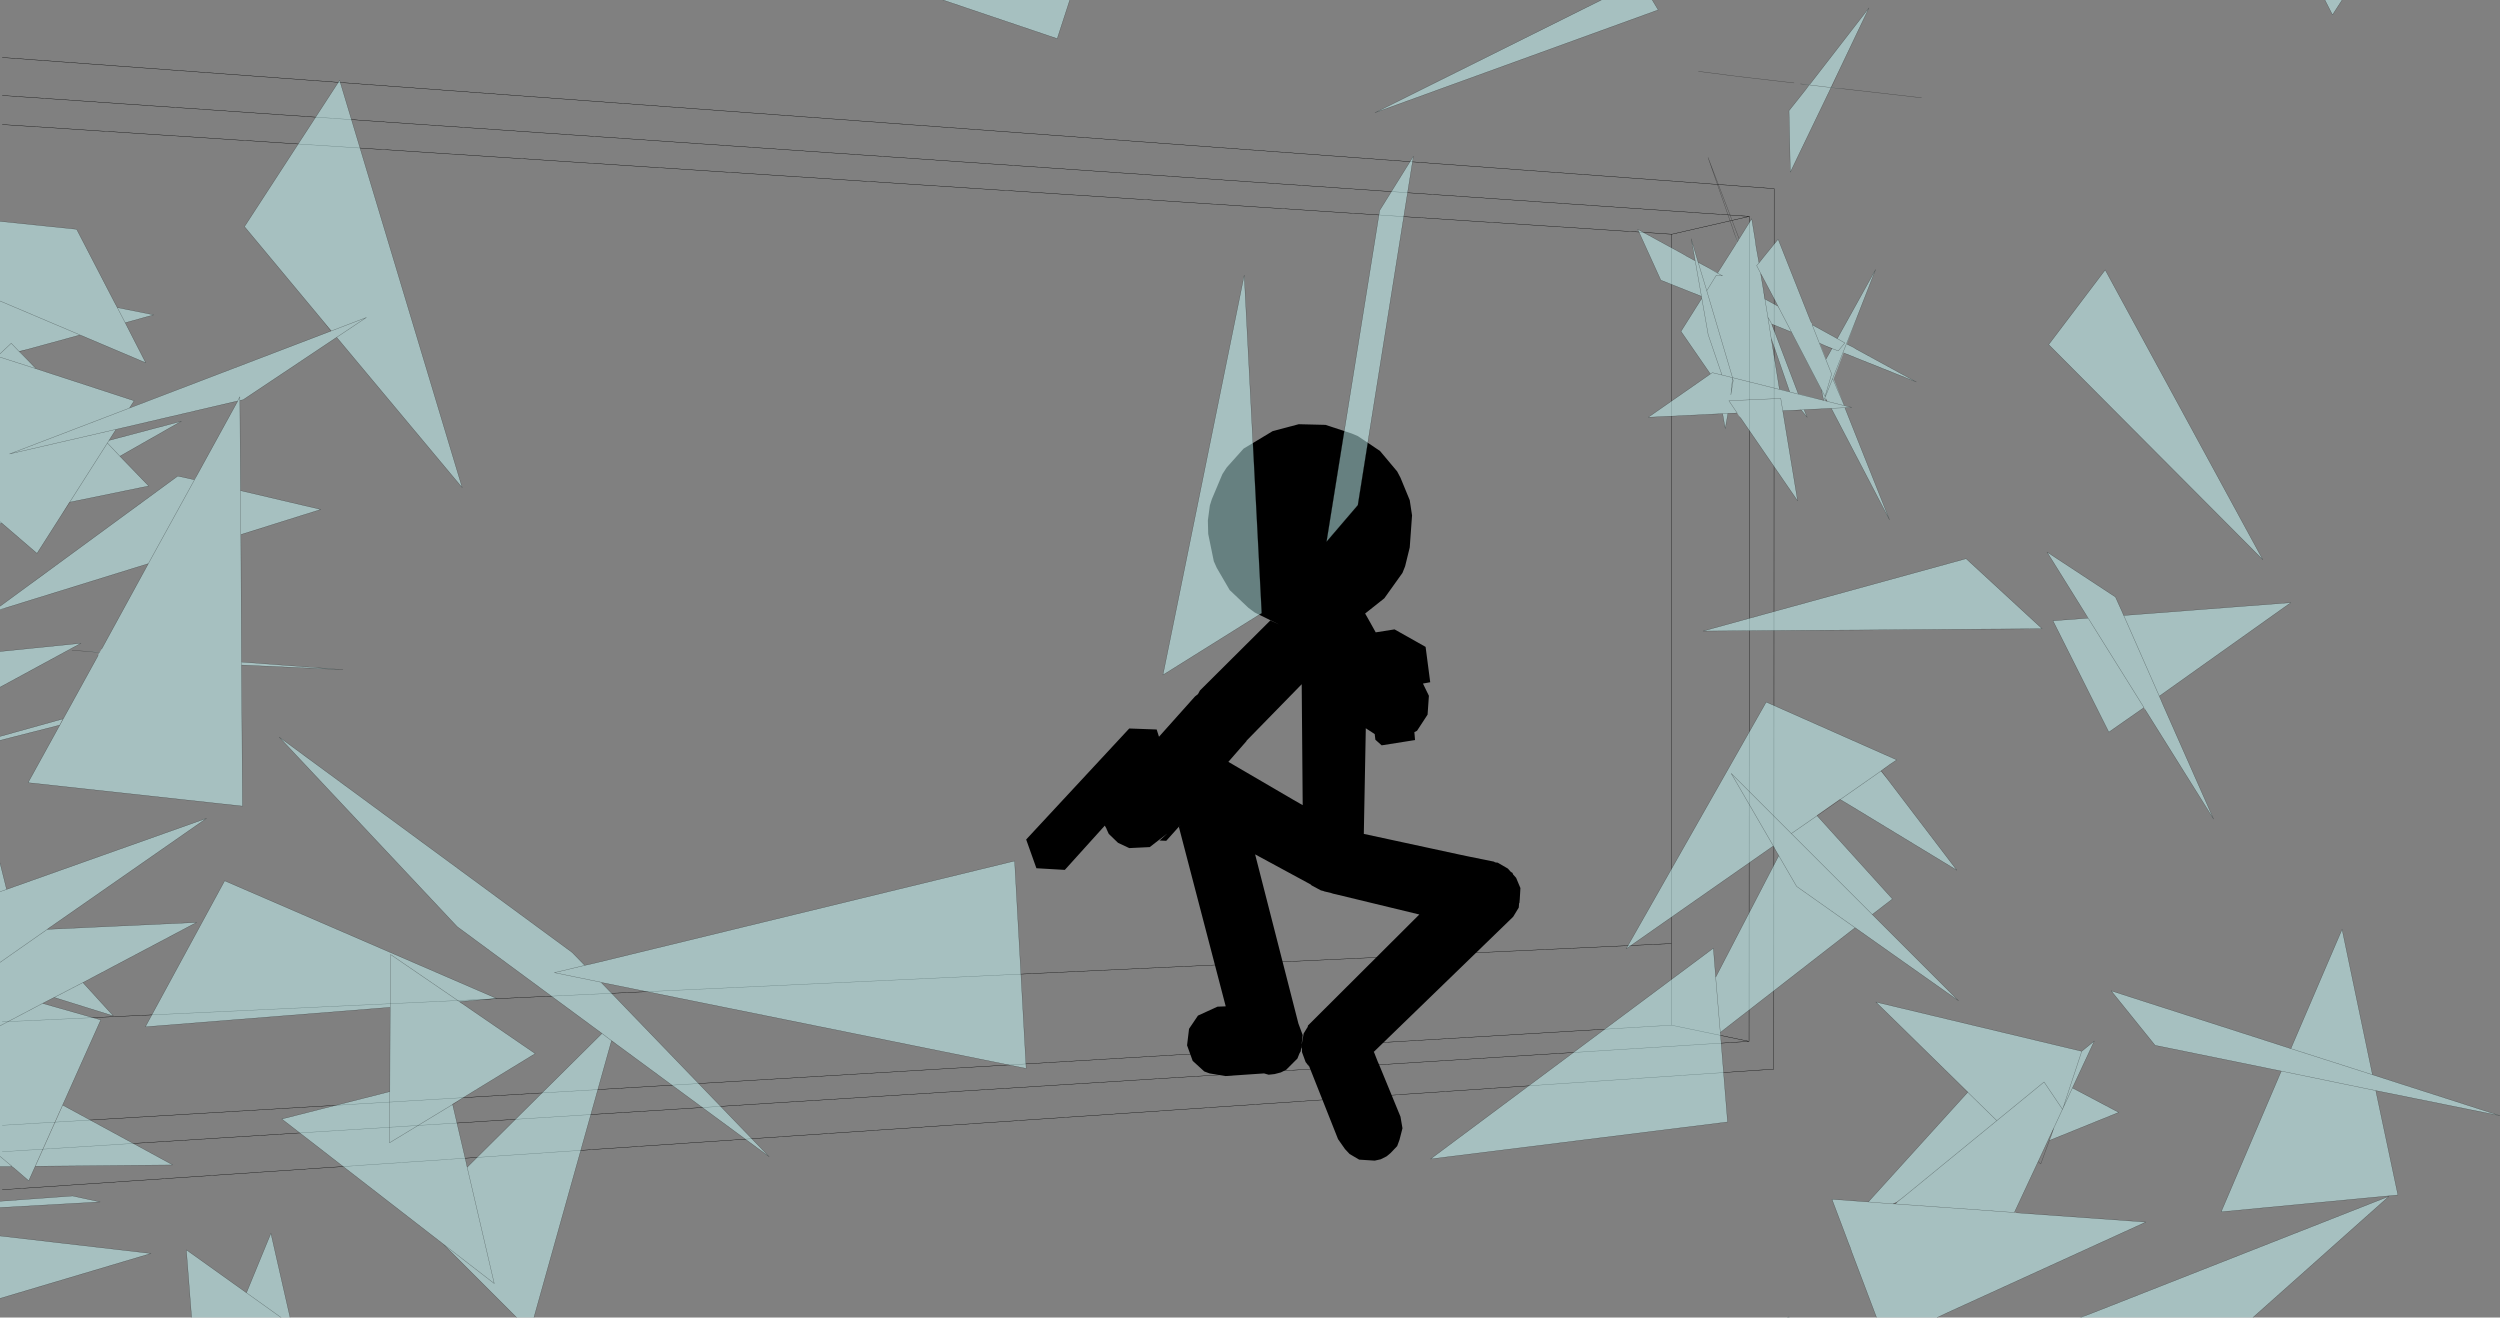
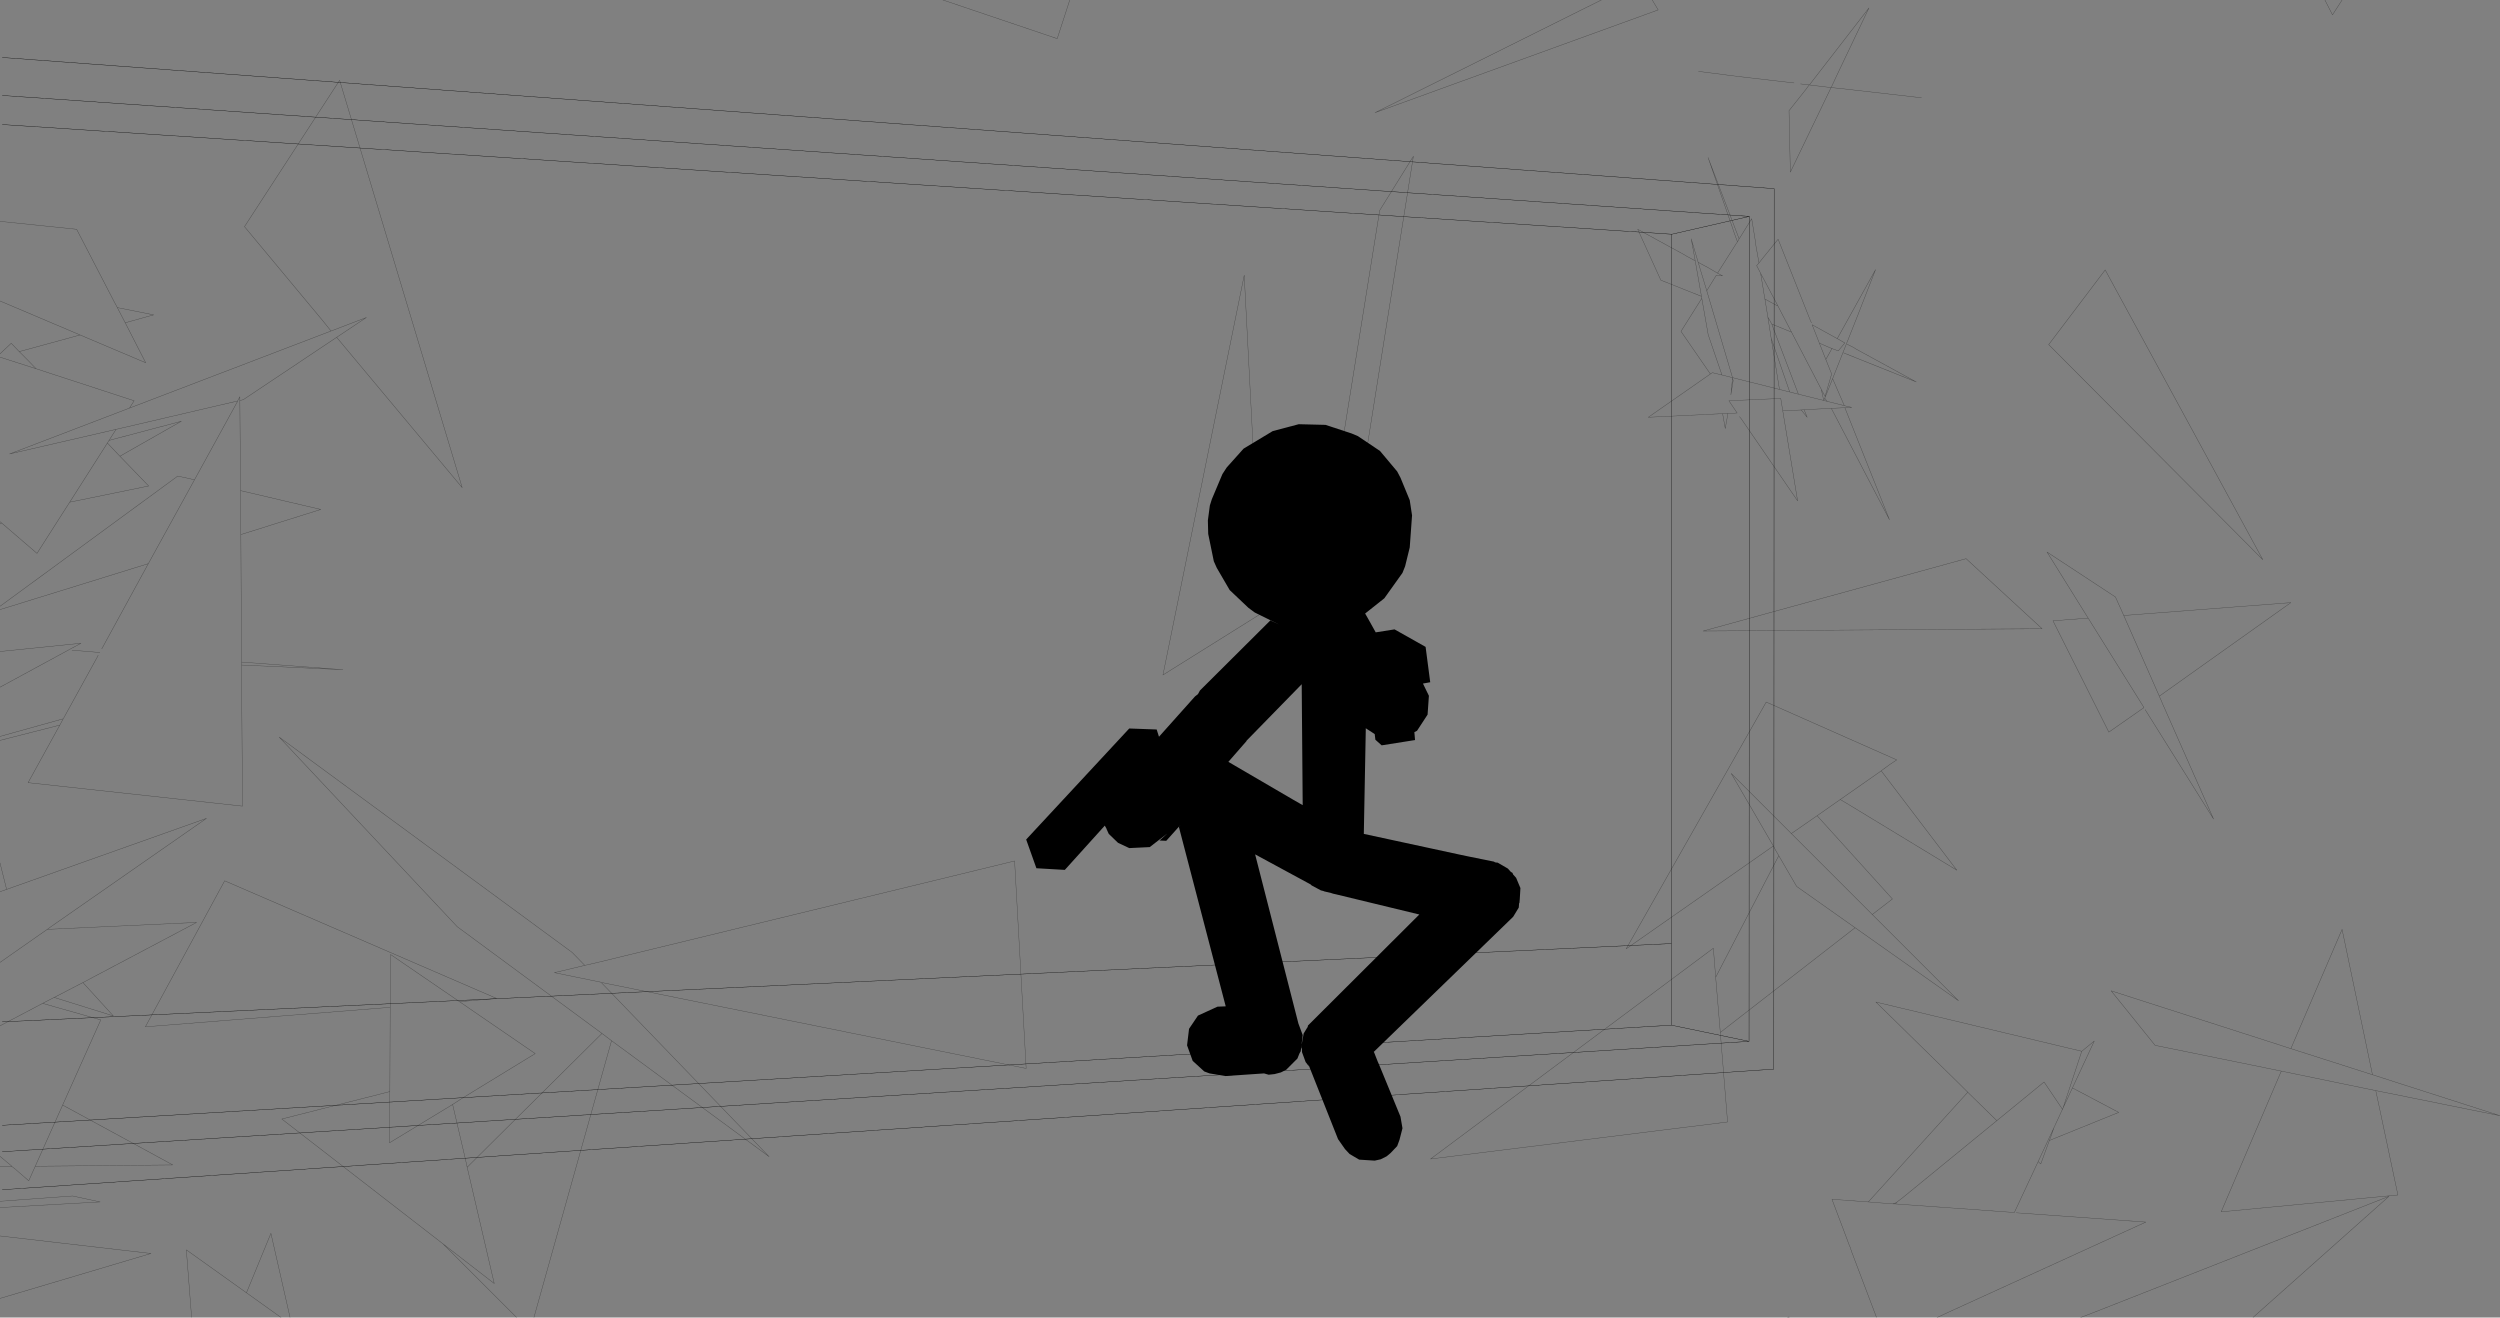
<svg xmlns="http://www.w3.org/2000/svg" height="199.4px" width="378.35px">
  <rect width="100%" height="100%" fill="#808080" stroke="none" />
  <g transform="matrix(1.0, 0.0, 0.0, 1.0, -0.1, -0.45)">
    <path d="M253.1 35.9 L253.05 143.25 253.05 155.6 264.8 158.05 264.85 33.2 253.1 35.9 0.45 19.3 M0.45 9.15 L268.6 29.0 268.55 162.25 0.45 180.5 M264.8 158.05 L0.45 174.75 M0.45 170.75 L253.05 155.6 M253.05 143.25 L0.45 155.1 M0.45 14.9 L264.85 33.2" fill="none" stroke="#000000" stroke-linecap="round" stroke-linejoin="round" stroke-width="0.05" />
    <path d="M200.7 64.75 L204.65 66.05 205.6 66.45 208.95 68.7 211.55 71.8 212.05 72.75 213.45 76.15 213.8 78.45 213.45 83.3 212.75 86.15 212.35 87.15 209.6 91.0 206.7 93.3 206.9 93.65 207.1 94.0 208.3 96.15 211.15 95.7 215.85 98.35 216.55 103.7 215.45 103.9 216.35 105.75 216.15 108.6 214.55 111.05 214.15 111.25 214.25 112.45 209.2 113.25 208.25 112.4 208.15 111.55 207.85 111.35 206.85 110.7 206.8 110.65 206.5 126.65 221.3 129.85 222.5 130.1 226.2 130.85 226.35 130.95 226.65 131.0 226.75 131.0 228.3 131.9 228.75 132.4 229.0 132.55 229.1 132.8 229.55 133.3 230.2 134.85 230.1 136.55 230.05 137.1 230.0 137.15 229.95 137.8 229.1 139.2 208.0 159.65 208.05 159.7 208.6 161.1 208.8 161.55 209.05 162.15 212.05 169.45 212.35 171.2 211.9 172.95 211.55 173.9 210.55 174.95 209.95 175.45 209.05 175.9 208.15 176.1 205.8 175.95 204.35 175.1 203.65 174.35 202.6 172.85 198.1 161.5 198.2 161.85 197.75 161.25 197.7 161.2 197.15 159.7 197.1 158.55 197.1 158.9 197.0 159.25 197.05 158.8 196.95 159.55 196.75 159.9 196.45 160.65 194.75 162.35 193.95 162.75 193.0 163.0 192.1 163.1 191.4 162.9 189.2 163.05 185.55 163.3 183.15 162.9 182.35 162.6 180.6 161.0 179.75 158.65 180.05 156.15 181.4 154.15 184.35 152.8 185.6 152.75 178.5 125.55 178.75 125.3 176.6 127.7 175.55 127.65 175.65 127.6 176.75 126.6 174.1 128.65 171.0 128.8 169.3 128.0 167.9 126.65 167.6 126.0 167.55 125.85 167.3 125.4 161.25 132.1 156.95 131.85 155.4 127.5 171.0 110.7 175.15 110.85 175.5 111.95 180.95 105.85 181.4 105.5 181.7 104.95 192.35 94.35 193.65 94.95 190.0 93.15 189.05 92.45 186.2 89.75 184.25 86.4 183.8 85.4 182.95 81.25 182.9 79.2 183.2 76.95 183.5 76.0 185.1 72.2 185.75 71.2 188.3 68.35 192.7 65.7 196.65 64.65 200.7 64.75 M186.0 115.75 L195.85 121.5 196.9 122.1 197.25 122.3 197.1 104.0 188.75 112.55 188.75 112.6 186.0 115.75 M198.45 134.3 L190.05 129.75 196.6 155.35 197.25 157.1 197.1 158.35 197.1 158.5 197.4 156.85 197.95 155.95 198.0 155.9 198.05 155.65 214.9 138.85 202.3 135.8 201.85 135.7 201.55 135.6 200.5 135.35 200.4 135.3 200.0 135.2 198.6 134.45 198.45 134.3" fill="#000000" fill-rule="evenodd" stroke="none" />
-     <path d="M351.95 0.45 L354.55 0.45 353.1 2.7 351.95 0.45 M324.75 107.85 L324.55 107.5 324.55 107.55 319.25 111.25 310.8 94.4 316.1 94.0 315.75 93.4 309.9 84.0 320.25 90.8 321.2 92.9 321.5 93.6 346.8 91.65 326.9 105.8 327.15 106.4 327.4 107.0 335.1 124.4 324.75 107.85 M345.55 158.75 L346.8 159.15 359.15 163.1 346.8 159.15 354.55 141.1 359.15 163.1 378.45 169.3 359.65 165.5 363.0 181.3 336.25 183.85 345.35 162.55 326.25 158.65 319.6 150.4 345.1 158.6 345.55 158.75 M359.65 165.5 L345.35 162.55 359.65 165.5 M316.4 199.3 L361.65 181.5 341.05 199.85 314.95 199.85 314.85 199.85 316.4 199.3 314.95 199.85 316.4 199.3 M274.4 12.7 L282.95 1.65 278.3 11.4 277.2 13.65 277.25 13.65 279.15 13.9 278.65 13.85 277.2 13.7 277.0 14.15 271.05 26.5 270.85 17.2 273.35 14.05 273.9 13.3 272.6 13.15 273.95 13.25 274.4 12.7 273.95 13.3 274.25 13.35 275.55 13.5 276.35 13.6 277.2 13.7 277.0 14.15 277.2 13.7 276.35 13.6 275.55 13.5 274.25 13.35 273.9 13.3 274.25 13.35 273.95 13.3 274.4 12.7 M277.25 13.7 L277.25 13.65 277.25 13.7 278.65 13.85 277.25 13.7 277.2 13.7 277.25 13.7 M273.9 13.3 L273.95 13.3 273.9 13.3 272.6 13.15 273.9 13.3 M250.15 0.45 L251.05 1.95 208.2 17.5 242.45 0.45 250.15 0.45 M262.55 35.7 L263.05 37.05 263.3 36.6 263.65 36.05 265.2 33.55 265.75 36.9 265.85 37.7 266.3 40.2 266.3 40.25 265.95 40.65 266.55 41.8 265.95 40.65 266.3 40.25 266.85 39.55 269.2 36.65 274.1 49.0 274.25 49.3 274.35 49.6 277.8 51.5 278.15 51.7 283.95 41.25 281.2 48.3 279.6 52.5 279.65 52.55 280.65 53.05 280.95 53.25 290.1 58.25 279.1 53.85 277.6 57.8 279.2 61.8 279.65 61.95 280.35 62.1 279.3 62.15 286.05 79.1 277.25 62.25 273.2 62.45 273.15 62.45 273.15 62.5 273.6 63.6 272.7 62.5 272.65 62.45 271.3 62.55 269.95 62.6 269.9 62.6 272.15 76.25 263.6 63.8 263.35 63.5 263.0 62.95 261.6 63.0 261.6 63.05 261.2 65.3 260.8 63.05 249.55 63.6 258.95 57.05 254.5 50.6 257.65 45.6 257.6 45.3 251.45 42.85 247.95 35.15 255.0 39.0 255.4 39.25 255.7 39.4 256.6 39.9 256.65 39.9 256.05 36.6 257.1 40.15 258.6 40.95 260.05 41.75 260.05 41.8 260.8 42.2 259.85 42.1 258.4 44.45 262.3 57.6 272.25 60.1 272.25 60.05 272.25 60.1 262.3 57.6 258.4 44.45 259.85 42.1 260.8 42.2 260.05 41.8 260.05 41.75 262.65 37.65 262.8 37.4 263.0 37.05 262.55 35.7 M263.05 37.05 L262.8 37.4 263.05 37.05 M268.6 50.5 L268.75 50.85 272.25 60.05 276.1 61.05 276.25 60.7 276.4 60.9 276.25 60.7 276.1 61.05 276.65 61.2 276.6 61.15 276.65 61.15 276.45 60.75 276.4 60.9 276.3 61.1 276.6 61.15 276.65 61.2 276.1 61.05 272.25 60.1 276.1 61.05 275.75 59.45 271.2 50.7 268.25 49.5 268.2 49.5 268.6 50.5 M268.15 51.65 L267.65 48.45 268.25 49.5 267.65 48.45 268.15 51.65 269.4 59.35 270.95 59.75 268.15 51.65 M260.05 41.8 L258.6 40.95 260.05 41.8 M258.4 44.45 L257.1 40.15 258.4 44.45 M257.6 45.3 L256.65 39.9 257.6 45.3 M269.9 62.6 L269.6 60.75 261.75 61.1 263.0 62.95 261.75 61.1 269.6 60.75 269.9 62.6 M267.65 48.45 L267.2 45.7 267.65 48.45 M267.0 44.55 L267.15 45.65 267.2 45.7 269.1 46.75 269.45 47.35 268.75 45.95 266.55 41.8 266.95 44.2 267.0 44.55 M274.35 49.6 L275.45 52.4 276.4 54.8 277.3 57.05 276.3 60.45 268.75 45.95 276.3 60.45 277.3 57.05 276.4 54.8 275.45 52.4 274.35 49.6 M275.5 52.4 L275.45 52.4 275.5 52.4 276.45 54.8 277.35 53.2 277.35 53.15 276.4 52.8 275.5 52.4 M277.8 51.5 L279.3 52.35 278.3 53.55 277.35 53.2 278.3 53.55 279.3 52.35 277.8 51.5 M276.4 54.8 L276.45 54.8 276.4 54.8 M276.3 60.45 L276.35 60.5 276.25 60.7 276.35 60.5 276.3 60.45 M279.2 61.8 L277.45 57.75 276.35 60.5 277.45 57.75 281.2 48.3 277.45 57.75 279.2 61.8 M261.6 63.05 L260.8 63.05 261.6 63.05 M260.7 57.2 L262.3 57.6 262.3 57.65 262.05 60.2 262.4 58.05 262.3 57.65 262.4 58.05 262.05 60.2 262.3 57.65 262.3 57.6 260.7 57.2 259.25 56.85 258.95 57.05 259.25 56.85 260.7 57.2 258.6 51.05 258.6 51.0 257.65 45.6 258.6 51.0 258.6 51.05 260.7 57.2 M279.65 61.95 L276.65 61.2 279.65 61.95 M277.25 62.25 L279.3 62.15 277.25 62.25 M272.7 62.5 L273.15 62.45 272.7 62.5 M309.15 95.6 L257.85 95.95 297.65 85.0 309.15 95.6 M318.7 41.3 L342.55 85.15 310.15 52.6 318.7 41.3 M214.0 24.1 L205.6 76.9 200.85 82.45 208.9 32.3 214.0 24.1 M191.05 93.25 L176.1 102.6 188.4 42.1 191.05 93.25 M284.8 117.1 L284.75 117.1 284.75 117.15 278.6 121.45 284.75 117.15 285.9 118.55 296.25 132.15 279.7 122.1 279.45 121.95 278.6 121.45 278.55 121.4 275.05 123.85 275.1 123.9 286.5 136.5 283.45 138.85 296.5 151.9 280.85 140.85 260.45 156.7 261.55 170.25 216.6 175.85 259.4 143.95 259.75 148.35 269.3 129.95 268.75 129.0 268.55 128.6 268.45 128.5 246.2 144.05 267.4 106.7 287.15 115.45 286.1 116.15 284.8 117.1 M275.1 123.9 L271.2 126.6 262.1 117.5 268.55 128.6 262.1 117.5 271.2 126.6 275.1 123.9 M269.3 129.95 L272.0 134.6 280.85 140.85 272.0 134.6 269.3 129.95 M283.45 138.85 L271.2 126.6 283.45 138.85 M260.45 156.7 L259.75 148.35 260.45 156.7 M279.35 187.25 L279.2 186.85 277.35 181.95 282.85 182.35 297.9 165.75 297.9 165.7 296.6 164.45 284.0 152.1 315.15 159.55 317.05 158.0 313.95 164.65 313.75 165.1 320.75 168.8 310.25 173.05 310.3 172.9 310.4 172.6 310.45 172.55 310.95 171.1 308.55 176.25 304.95 183.95 305.25 184.0 324.85 185.4 294.95 199.05 293.25 199.85 293.2 199.85 284.1 199.85 280.35 189.95 280.1 189.2 279.8 188.45 279.35 187.25 M279.8 188.5 L279.75 188.45 279.8 188.45 279.8 188.5 279.8 188.45 279.8 188.5 M288.0 181.75 L302.3 170.05 309.45 164.2 312.25 168.35 312.2 168.4 310.95 171.1 312.2 168.4 312.25 168.35 309.45 164.2 302.3 170.05 288.0 181.75 287.2 182.35 286.6 182.6 286.65 182.6 286.6 182.65 286.9 182.65 286.95 182.65 287.2 182.4 288.65 181.2 288.0 181.75 M304.95 183.95 L286.9 182.65 304.95 183.95 M310.3 172.9 L310.45 172.55 310.3 172.9 M313.95 164.65 L312.2 168.4 313.95 164.65 M312.25 168.35 L315.15 159.55 312.25 168.35 M297.9 165.75 L302.3 170.05 297.9 165.75 M286.9 182.65 L286.6 182.65 286.65 182.6 286.9 182.65 M286.6 182.65 L282.85 182.35 286.6 182.65 M142.8 0.45 L162.0 0.45 160.1 6.3 142.8 0.45 M19.05 49.3 L22.15 55.35 13.3 51.6 12.6 51.3 12.2 51.15 4.35 53.3 3.0 53.6 3.05 53.65 4.3 54.95 5.55 56.25 20.4 61.1 19.7 62.2 50.2 50.55 50.25 50.5 49.0 49.05 37.1 34.75 51.5 12.6 70.05 74.25 51.05 51.5 36.9 60.95 36.4 61.05 36.5 74.7 48.65 77.55 36.55 81.35 36.65 100.65 36.7 100.65 52.0 101.8 36.7 101.1 36.65 101.1 36.8 122.45 4.35 118.9 14.9 99.75 14.95 99.6 15.15 99.2 14.05 99.1 12.85 99.0 15.2 99.15 15.5 98.65 22.55 85.75 1.1 92.4 0.1 92.7 1.1 92.4 0.1 92.75 0.1 92.7 0.1 92.2 1.0 91.55 1.75 91.0 27.0 72.5 29.5 73.05 29.9 72.4 36.05 61.2 36.05 61.15 36.0 61.15 18.65 65.2 17.65 65.45 16.6 67.1 27.55 64.2 19.55 68.75 18.25 69.5 16.35 67.5 16.6 67.1 16.35 67.5 18.25 69.5 19.55 68.75 18.25 69.5 22.6 74.0 10.65 76.45 10.6 76.45 9.4 78.4 5.7 84.2 0.35 79.6 0.1 79.75 0.1 79.4 0.35 79.6 0.1 79.4 0.1 54.5 0.1 54.0 1.8 52.4 3.0 53.65 1.8 52.4 0.1 54.0 0.1 46.0 0.1 33.95 11.7 35.15 17.45 46.25 17.7 46.7 19.05 49.3 17.7 46.7 17.85 47.0 23.35 48.1 19.05 49.3 M12.6 51.3 L0.1 46.0 12.6 51.3 M36.4 61.05 L36.4 60.5 36.05 61.15 36.4 60.5 36.4 61.05 M29.9 72.4 L22.55 85.75 29.9 72.4 M4.3 54.95 L3.0 53.65 3.05 53.65 3.0 53.65 4.3 54.95 M5.55 56.25 L0.1 54.5 5.55 56.25 M51.05 51.5 L55.55 48.5 1.55 69.15 18.65 65.2 1.55 69.15 55.55 48.5 51.05 51.5 M16.35 67.5 L10.65 76.45 16.35 67.5 M36.55 81.35 L36.5 74.7 36.55 81.35 M15.15 99.2 L15.2 99.15 15.15 99.2 M68.6 167.6 L70.55 175.95 70.65 176.4 70.8 177.1 91.2 156.85 69.3 140.7 42.35 112.0 86.7 144.6 88.6 146.55 84.0 147.65 91.05 149.1 116.5 175.5 94.15 159.05 93.4 158.5 92.65 157.9 92.65 157.95 80.9 199.85 78.3 199.85 67.15 188.7 42.75 169.8 59.1 165.65 59.15 152.9 22.1 155.85 34.1 133.75 75.25 151.55 69.65 152.05 69.6 152.05 70.75 152.8 71.1 153.05 81.1 159.9 69.9 166.75 68.55 167.55 68.6 167.6 59.05 173.4 59.1 165.65 59.05 173.4 68.6 167.6 M90.15 146.2 L153.65 130.75 155.4 162.15 91.2 149.15 91.05 149.1 84.0 147.65 88.6 146.55 90.15 146.2 M36.65 100.65 L36.65 101.1 36.65 100.65 M0.1 104.45 L0.1 99.05 12.35 97.8 0.1 104.45 M9.6 109.25 L9.1 110.2 0.1 112.5 0.1 111.9 9.6 109.25 M7.8 140.7 L7.2 141.1 7.25 141.1 29.85 140.05 12.65 149.15 17.25 154.2 8.3 151.4 6.55 152.3 15.35 154.8 4.45 179.15 2.25 177.25 2.05 177.1 1.9 177.0 1.9 176.95 1.5 176.65 1.9 177.0 0.1 177.0 0.1 175.45 0.1 155.7 0.1 146.1 0.1 135.4 0.1 131.05 1.1 135.05 31.35 124.3 7.8 140.7 M0.1 155.7 L6.55 152.3 0.1 155.7 M8.3 151.4 L12.65 149.15 8.3 151.4 M7.25 141.1 L0.1 146.1 7.25 141.1 M0.1 135.4 L1.1 135.05 0.1 135.4 M0.1 182.25 L11.1 181.45 15.25 182.35 0.1 183.2 0.1 182.25 M1.9 176.95 L0.1 175.45 1.9 176.95 M0.1 196.95 L0.1 187.5 22.95 190.15 0.1 196.95 M29.1 199.85 L28.3 189.6 37.4 196.1 41.1 187.1 44.0 199.85 42.65 199.85 29.1 199.85 M9.6 167.7 L26.25 176.75 5.45 176.95 9.6 167.7 M59.15 152.9 L59.2 144.9 69.65 152.05 59.2 144.9 59.15 152.9 M70.8 177.1 L74.9 194.7 67.15 188.7 74.9 194.7 70.8 177.1 M91.2 156.85 L92.65 157.95 91.2 156.85 M270.85 199.85 L270.6 199.85 270.85 199.75 270.85 199.85 M315.75 93.4 L324.55 107.5 315.75 93.4 M321.2 92.9 L327.15 106.4 321.2 92.9 M42.65 199.85 L37.4 196.1 42.65 199.85" fill="#ccffff" fill-opacity="0.502" fill-rule="evenodd" stroke="none" />
    <path d="M351.95 0.45 L353.1 2.7 354.55 0.45 M324.55 107.5 L324.55 107.55 319.25 111.25 310.8 94.4 316.1 94.0 M315.75 93.4 L309.9 84.0 320.25 90.8 321.2 92.9 327.15 106.4 327.4 107.0 335.1 124.4 324.75 107.85 M321.5 93.6 L346.8 91.65 326.9 105.8 M346.8 159.15 L345.55 158.75 345.1 158.6 319.6 150.4 326.25 158.65 345.35 162.55 359.65 165.5 378.45 169.3 359.15 163.1 346.8 159.15 354.55 141.1 359.15 163.1 M345.35 162.55 L336.25 183.85 363.0 181.3 359.65 165.5 M316.4 199.3 L361.65 181.5 341.05 199.85 M316.4 199.3 L314.95 199.85 M274.4 12.7 L282.95 1.65 278.3 11.4 277.25 13.65 277.25 13.7 277.2 13.7 276.35 13.6 275.55 13.5 274.25 13.35 273.9 13.3 273.35 14.05 270.85 17.2 271.05 26.5 277.0 14.15 277.2 13.7 M279.15 13.9 L290.9 15.25 M274.4 12.7 L273.95 13.3 274.25 13.35 M278.65 13.85 L279.15 13.9 M278.65 13.85 L277.25 13.7 M273.95 13.3 L273.9 13.3 272.6 13.15 M257.15 11.25 L262.15 11.9 264.65 12.2 271.6 13.0 M250.15 0.45 L251.05 1.95 208.2 17.5 242.45 0.45 M262.55 35.7 L263.05 37.05 263.3 36.6 258.6 24.3 262.2 34.65 262.4 35.25 262.55 35.7 M262.8 37.4 L263.05 37.05 M260.05 41.75 L260.05 41.8 260.8 42.2 259.85 42.1 258.4 44.45 262.3 57.6 272.25 60.1 272.25 60.05 268.75 50.85 268.6 50.5 268.25 49.5 267.65 48.45 268.15 51.65 270.95 59.75 M269.4 59.35 L268.15 51.65 M262.8 37.4 L262.65 37.65 260.05 41.75 M258.6 40.95 L260.05 41.8 M261.6 63.05 L261.2 65.3 260.8 63.05 249.55 63.6 258.95 57.05 254.5 50.6 257.65 45.6 257.6 45.3 251.45 42.85 247.95 35.15 255.0 39.0 255.4 39.25 255.7 39.4 256.6 39.9 M256.65 39.9 L256.05 36.6 257.1 40.15 258.6 40.95 M256.65 39.9 L257.6 45.3 M257.1 40.15 L258.4 44.45 M263.65 36.05 L263.3 36.6 M266.3 40.2 L265.85 37.7 265.75 36.9 265.2 33.55 263.65 36.05 M266.3 40.25 L266.85 39.55 269.2 36.65 274.1 49.0 274.25 49.3 M274.35 49.6 L277.8 51.5 279.3 52.35 278.3 53.55 277.35 53.2 276.45 54.8 276.4 54.8 275.45 52.4 274.35 49.6 M278.15 51.7 L283.95 41.25 281.2 48.3 277.45 57.75 279.2 61.8 M279.65 52.55 L280.65 53.05 280.95 53.25 290.1 58.25 279.1 53.85 M279.65 61.95 L280.35 62.1 279.3 62.15 286.05 79.1 277.25 62.25 273.2 62.45 273.15 62.45 273.15 62.5 273.6 63.6 272.7 62.5 271.3 62.55 269.95 62.6 M269.9 62.6 L272.15 76.25 263.6 63.8 263.35 63.5 M263.0 62.95 L261.6 63.05 261.6 63.0 M263.0 62.95 L261.75 61.1 269.6 60.75 269.9 62.6 M266.55 41.8 L265.95 40.65 266.3 40.25 M267.2 45.7 L267.65 48.45 M267.2 45.7 L267.0 44.55 266.95 44.2 266.55 41.8 268.75 45.95 276.3 60.45 277.3 57.05 276.4 54.8 M267.2 45.7 L269.1 46.75 M275.45 52.4 L275.5 52.4 276.4 52.8 277.35 53.2 277.35 53.15 M276.4 60.9 L276.25 60.7 276.1 61.05 276.65 61.2 276.6 61.15 276.4 60.9 M276.25 60.7 L276.35 60.5 276.3 60.45 M276.1 61.05 L272.25 60.1 M275.75 59.45 L276.1 61.05 M276.35 60.5 L277.45 57.75 M268.25 49.5 L271.2 50.7 M272.7 62.5 L272.65 62.45 M273.15 62.45 L272.7 62.5 M279.3 62.15 L277.25 62.25 M276.65 61.2 L279.65 61.95 M258.95 57.05 L259.25 56.85 260.7 57.2 258.6 51.05 258.6 51.0 257.65 45.6 M262.3 57.65 L262.4 58.05 262.05 60.2 262.3 57.65 262.3 57.6 260.7 57.2 M260.8 63.05 L261.6 63.05 M309.15 95.6 L257.85 95.95 297.65 85.0 309.15 95.6 M318.7 41.3 L342.55 85.15 310.15 52.6 318.7 41.3 M214.0 24.1 L205.6 76.9 200.85 82.45 208.9 32.3 214.0 24.1 M191.05 93.25 L176.1 102.6 188.4 42.1 191.05 93.25 M284.75 117.15 L284.8 117.1 286.1 116.15 287.15 115.45 267.4 106.7 246.2 144.05 268.45 128.5 M268.55 128.6 L262.1 117.5 271.2 126.6 275.1 123.9 286.5 136.5 283.45 138.85 296.5 151.9 280.85 140.85 260.45 156.7 261.55 170.25 216.6 175.85 259.4 143.95 259.75 148.35 269.3 129.95 268.75 129.0 268.55 128.6 M278.6 121.45 L284.75 117.15 M285.9 118.55 L284.8 117.1 M285.9 118.55 L296.25 132.15 279.7 122.1 279.45 121.95 278.6 121.45 275.1 123.9 M259.75 148.35 L260.45 156.7 M271.2 126.6 L283.45 138.85 M280.85 140.85 L272.0 134.6 269.3 129.95 M279.35 187.25 L279.2 186.85 277.35 181.95 282.85 182.35 297.9 165.75 296.6 164.45 284.0 152.1 315.15 159.55 317.05 158.0 313.95 164.65 312.2 168.4 312.25 168.35 309.45 164.2 302.3 170.05 288.0 181.75 287.2 182.35 287.15 182.45 287.2 182.4 M313.75 165.1 L320.75 168.8 310.25 173.05 308.95 176.6 308.55 176.25 304.95 183.95 286.9 182.65 286.6 182.65 286.65 182.6 287.15 182.45 286.95 182.65 M305.25 184.0 L324.85 185.4 294.95 199.05 293.25 199.85 M284.1 199.85 L280.35 189.95 280.1 189.2 279.8 188.5 279.8 188.45 279.35 187.25 M310.95 171.1 L312.2 168.4 M310.45 172.55 L310.95 171.1 308.55 176.25 M310.45 172.55 L310.3 172.9 310.25 173.05 M315.15 159.55 L312.25 168.35 M297.9 165.75 L297.9 165.7 M302.3 170.05 L297.9 165.75 M282.85 182.35 L286.6 182.65 M142.8 0.45 L160.1 6.3 162.0 0.45 M19.05 49.3 L22.15 55.35 13.3 51.6 12.6 51.3 0.1 46.0 M12.2 51.15 L4.35 53.3 3.05 53.65 3.0 53.65 4.3 54.95 5.55 56.25 20.4 61.1 19.7 62.2 M50.2 50.55 L49.0 49.05 37.1 34.75 51.5 12.6 70.05 74.25 51.05 51.5 36.9 60.95 36.4 61.05 36.5 74.7 48.65 77.55 36.55 81.35 36.65 100.65 36.65 101.1 36.8 122.45 4.35 118.9 14.9 99.75 14.95 99.6 M36.7 100.65 L52.0 101.8 36.7 101.1 M15.15 99.2 L14.05 99.1 11.0 98.85 M19.05 49.3 L17.7 46.7 17.45 46.25 11.7 35.15 0.1 33.95 M17.85 47.0 L23.35 48.1 19.05 49.3 M36.05 61.15 L36.4 60.5 36.4 61.05 M29.5 73.05 L27.0 72.5 1.75 91.0 1.0 91.55 0.1 92.2 M0.1 92.7 L1.1 92.4 22.55 85.75 29.9 72.4 36.05 61.2 36.05 61.15 M0.1 54.5 L5.55 56.25 M3.0 53.65 L1.8 52.4 0.1 54.0 M16.6 67.1 L16.35 67.5 18.25 69.5 19.55 68.75 27.55 64.2 16.6 67.1 17.65 65.45 M18.65 65.2 L1.55 69.15 55.55 48.5 51.05 51.5 M9.4 78.4 L10.65 76.45 16.35 67.5 M0.1 79.75 L0.35 79.6 0.1 79.4 M0.35 79.6 L5.7 84.2 9.4 78.4 M36.5 74.7 L36.55 81.35 M18.65 65.2 L36.0 61.15 M10.65 76.45 L22.6 74.0 18.25 69.5 M22.55 85.75 L15.5 98.65 M15.2 99.15 L15.15 99.2 M68.6 167.6 L70.55 175.95 70.65 176.4 70.8 177.1 91.2 156.85 69.3 140.7 42.35 112.0 86.7 144.6 88.6 146.55 90.15 146.2 153.65 130.75 155.4 162.15 91.2 149.15 M91.05 149.1 L116.5 175.5 94.15 159.05 93.4 158.5 92.65 157.95 80.9 199.85 M78.3 199.85 L67.15 188.7 42.75 169.8 59.1 165.65 59.15 152.9 22.1 155.85 34.1 133.75 75.25 151.55 69.65 152.05 70.75 152.8 71.1 153.05 81.1 159.9 69.9 166.75 68.6 167.6 59.05 173.4 59.1 165.65 M0.1 104.45 L12.35 97.8 0.1 99.05 M9.1 110.2 L0.1 112.5 M0.1 111.9 L9.6 109.25 M7.25 141.1 L7.8 140.7 31.35 124.3 1.1 135.05 0.1 135.4 M7.25 141.1 L29.85 140.05 12.65 149.15 17.25 154.2 8.3 151.4 6.55 152.3 15.35 154.8 4.45 179.15 2.25 177.25 2.05 177.1 1.9 177.0 1.9 176.95 0.1 175.45 M1.9 177.0 L0.1 177.0 M0.1 131.05 L1.1 135.05 M0.1 146.1 L7.25 141.1 M12.65 149.15 L8.3 151.4 M6.55 152.3 L0.1 155.7 M0.1 182.25 L11.1 181.45 15.25 182.35 0.1 183.2 M0.1 196.95 L22.95 190.15 0.1 187.5 M29.1 199.85 L28.3 189.6 37.4 196.1 41.1 187.1 44.0 199.85 M9.6 167.7 L26.25 176.75 5.45 176.95 M69.65 152.05 L59.2 144.9 59.15 152.9 M67.15 188.7 L74.9 194.7 70.8 177.1 M91.05 149.1 L84.0 147.65 88.6 146.55 M92.65 157.95 L91.2 156.85 M270.85 199.85 L270.85 199.75 270.6 199.85 M37.4 196.1 L42.65 199.85 M324.55 107.5 L315.75 93.4" fill="none" stroke="#000000" stroke-linecap="round" stroke-linejoin="round" stroke-opacity="0.502" stroke-width="0.05" />
  </g>
</svg>